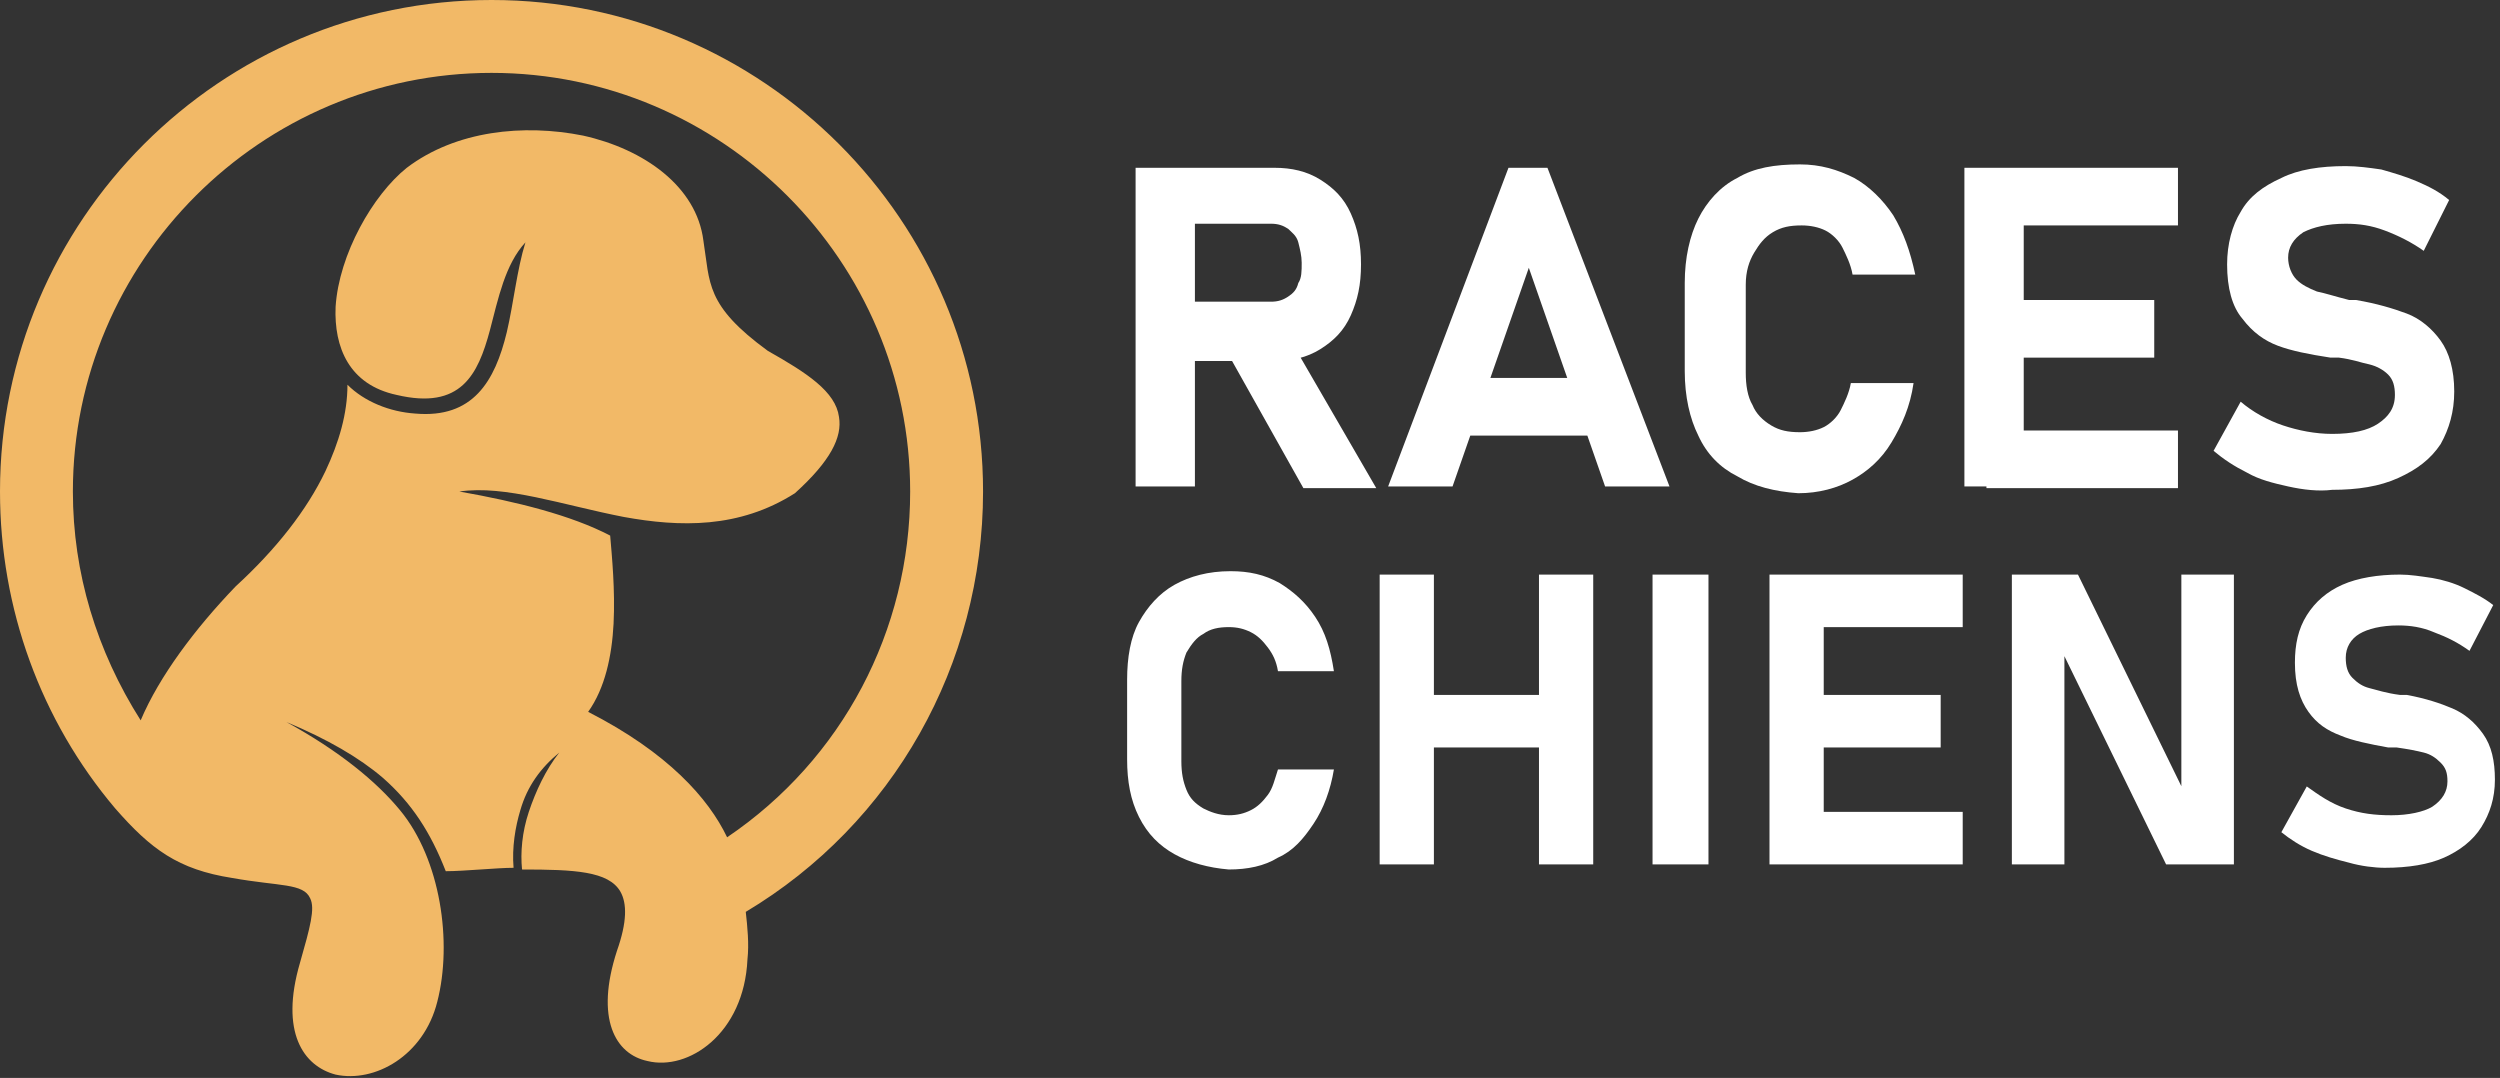
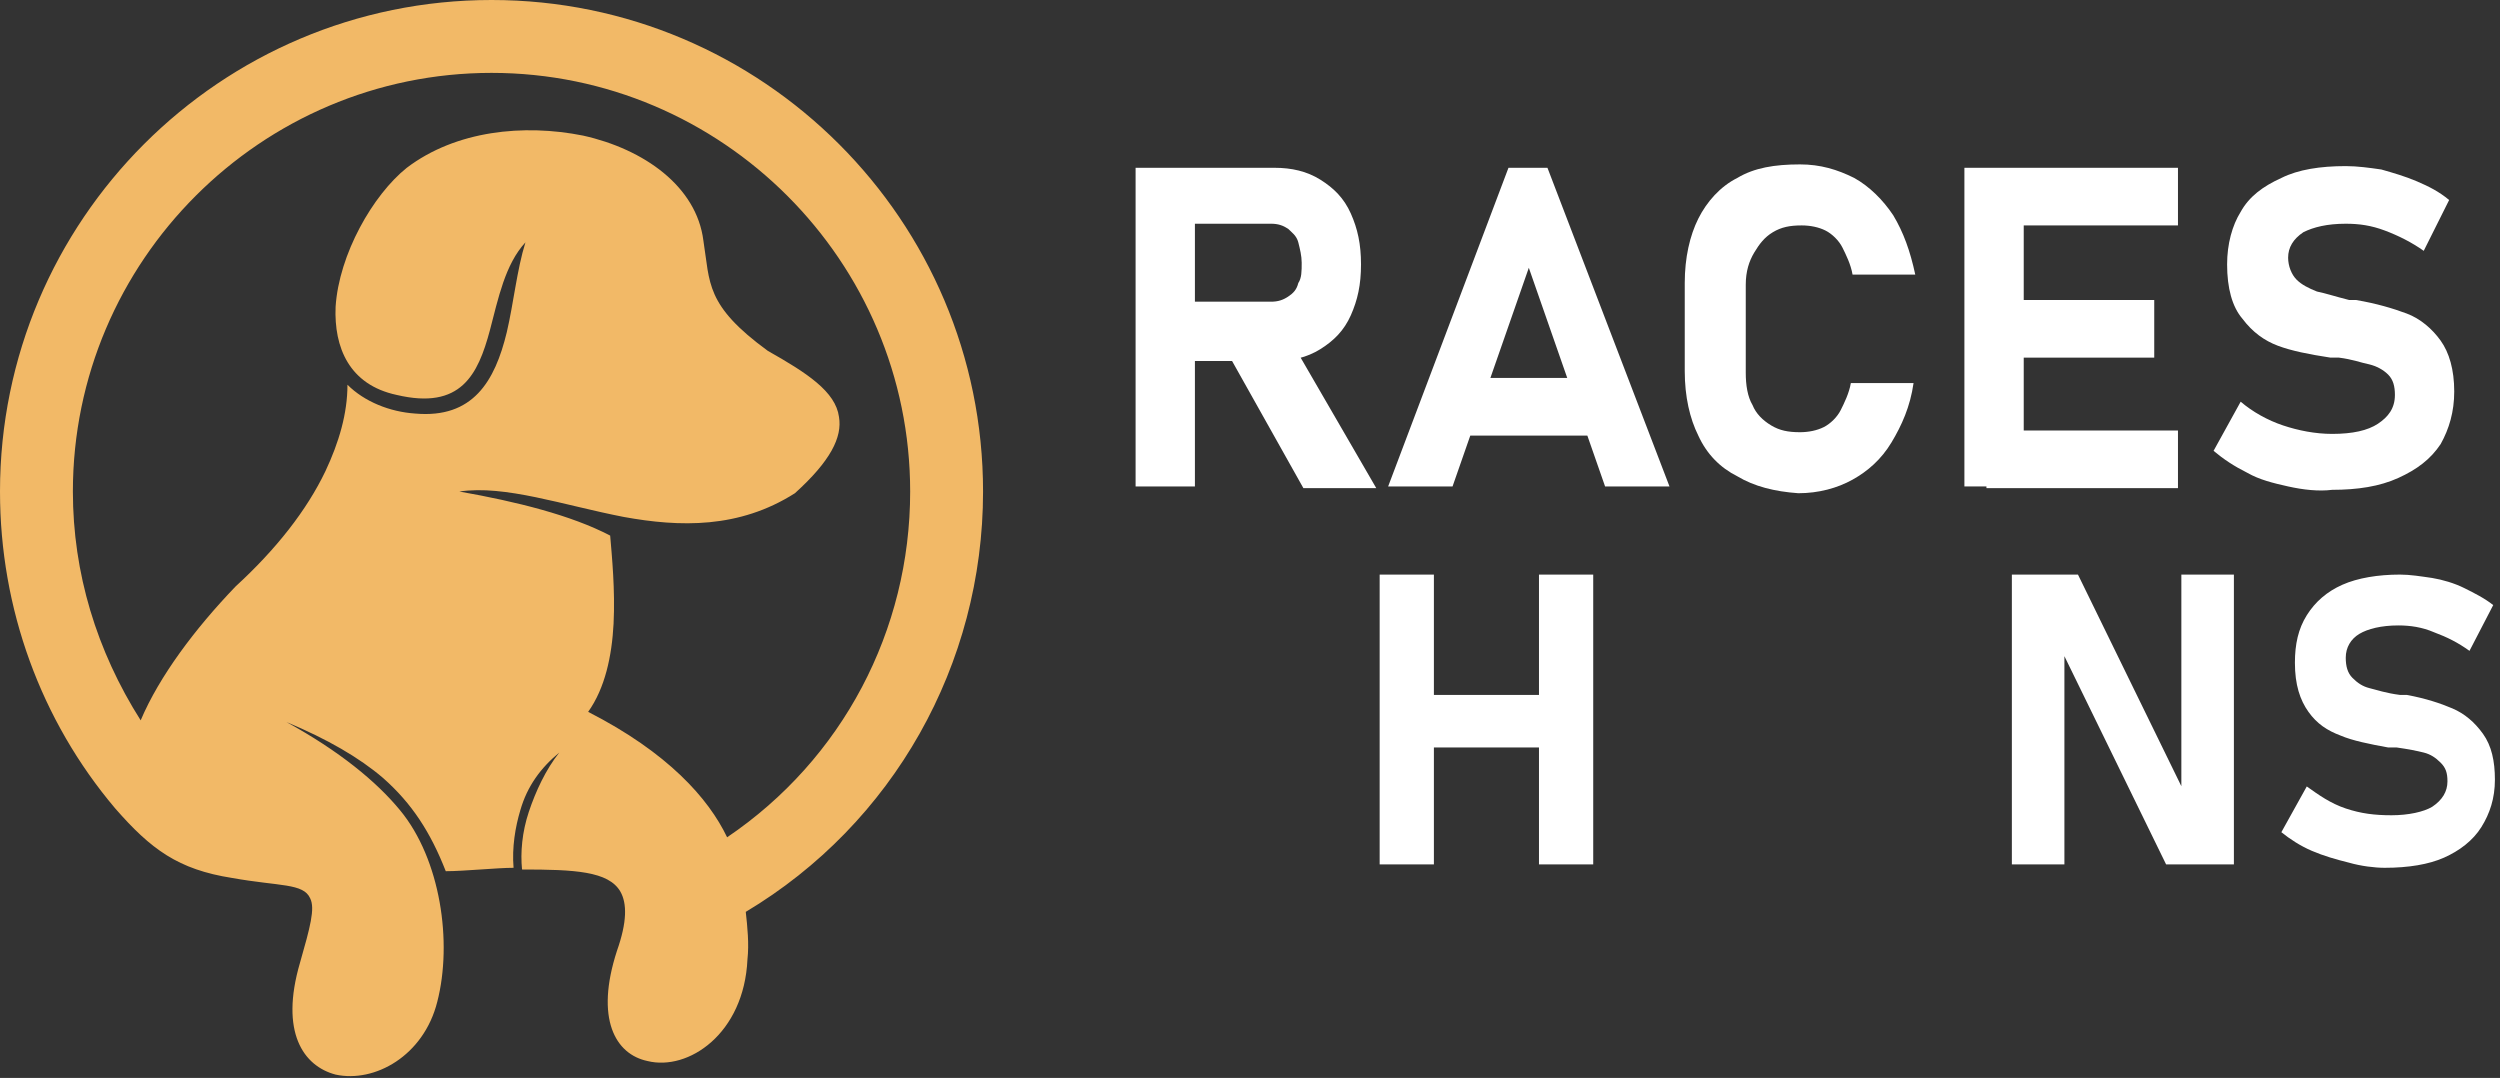
<svg xmlns="http://www.w3.org/2000/svg" version="1.1" id="Layer_1" x="0px" y="0px" width="147.5px" height="63.6px" viewBox="0 0 147.5 63.6" style="enable-background:new 0 0 147.5 63.6;" xml:space="preserve">
  <rect x="0" y="0" width="147.5" height="63.6" fill="#333333" stroke="none" />
  <style type="text/css">
	.st0{fill:#FFFFFF;}
	.st1{fill-rule:evenodd;clip-rule:evenodd;fill:#F2B967;}
</style>
  <g>
    <g>
      <path class="st0" d="M67,9.9h3.5v18.8H67V9.9z M68.4,17.8h6.6c0.4,0,0.7-0.1,1-0.3c0.3-0.2,0.5-0.4,0.6-0.8    c0.2-0.3,0.2-0.7,0.2-1.2c0-0.4-0.1-0.8-0.2-1.2s-0.4-0.6-0.6-0.8c-0.3-0.2-0.6-0.3-1-0.3h-6.6V9.9h6.8c1,0,1.9,0.2,2.7,0.7    c0.8,0.5,1.4,1.1,1.8,2c0.4,0.9,0.6,1.8,0.6,3s-0.2,2.1-0.6,3c-0.4,0.9-1,1.5-1.8,2c-0.8,0.5-1.7,0.7-2.7,0.7h-6.8V17.8z     M72.3,20.6l3.8-0.6l5.1,8.8h-4.3L72.3,20.6z" />
      <path class="st0" d="M89,9.9h2.3l7.2,18.8h-3.8l-4.5-12.9l-4.5,12.9h-3.8L89,9.9z M85.2,22.3h9.9v3.4h-9.9V22.3z" />
      <path class="st0" d="M102.5,28.1c-1-0.5-1.8-1.3-2.3-2.4c-0.5-1-0.8-2.3-0.8-3.8v-5.2c0-1.5,0.3-2.8,0.8-3.8    c0.5-1,1.3-1.9,2.3-2.4c1-0.6,2.2-0.8,3.7-0.8c1.2,0,2.2,0.3,3.2,0.8c0.9,0.5,1.7,1.3,2.3,2.2c0.6,1,1,2.1,1.3,3.5h-3.7    c-0.1-0.6-0.4-1.2-0.6-1.6s-0.6-0.8-1-1c-0.4-0.2-0.9-0.3-1.4-0.3c-0.7,0-1.2,0.1-1.7,0.4c-0.5,0.3-0.8,0.7-1.1,1.2    S103,16,103,16.8v5.2c0,0.7,0.1,1.4,0.4,1.9c0.2,0.5,0.6,0.9,1.1,1.2c0.5,0.3,1,0.4,1.7,0.4c0.5,0,1-0.1,1.4-0.3    c0.4-0.2,0.8-0.6,1-1s0.5-1,0.6-1.6h3.7c-0.2,1.4-0.7,2.5-1.3,3.5c-0.6,1-1.4,1.7-2.3,2.2c-0.9,0.5-2,0.8-3.2,0.8    C104.7,29,103.5,28.7,102.5,28.1z" />
      <path class="st0" d="M115.9,9.9h3.5v18.8h-3.5V9.9z M117.2,9.9h11.3v3.4h-11.3V9.9z M117.2,17.7h9.9v3.4h-9.9V17.7z M117.2,25.4    h11.3v3.4h-11.3V25.4z" />
      <path class="st0" d="M135,28.7c-0.9-0.2-1.7-0.4-2.4-0.8c-0.8-0.4-1.4-0.8-2-1.3l1.6-2.9c0.7,0.6,1.6,1.1,2.5,1.4    c0.9,0.3,1.9,0.5,2.9,0.5c1.2,0,2.1-0.2,2.7-0.6c0.6-0.4,1-0.9,1-1.7v0c0-0.5-0.1-0.9-0.4-1.2c-0.3-0.3-0.7-0.5-1.1-0.6    c-0.5-0.1-1-0.3-1.8-0.4c0,0,0,0-0.1,0s0,0-0.1,0l-0.3,0c-1.3-0.2-2.3-0.4-3.1-0.7s-1.5-0.8-2.1-1.6c-0.6-0.7-0.9-1.8-0.9-3.2v0    c0-1.2,0.3-2.3,0.8-3.1c0.5-0.9,1.3-1.5,2.4-2c1-0.5,2.3-0.7,3.8-0.7c0.7,0,1.4,0.1,2.1,0.2c0.7,0.2,1.4,0.4,2.1,0.7    c0.7,0.3,1.3,0.6,1.9,1.1l-1.5,3c-0.7-0.5-1.5-0.9-2.3-1.2s-1.5-0.4-2.3-0.4c-1.1,0-1.9,0.2-2.5,0.5c-0.6,0.4-0.9,0.9-0.9,1.5v0    c0,0.5,0.2,1,0.5,1.3c0.3,0.3,0.7,0.5,1.2,0.7c0.5,0.1,1.1,0.3,1.9,0.5c0,0,0.1,0,0.1,0c0,0,0.1,0,0.1,0c0.1,0,0.1,0,0.1,0    c0,0,0.1,0,0.1,0c1.2,0.2,2.2,0.5,3,0.8c0.8,0.3,1.5,0.9,2,1.6s0.8,1.7,0.8,3v0c0,1.2-0.3,2.2-0.8,3.1c-0.6,0.9-1.4,1.5-2.5,2    s-2.4,0.7-3.9,0.7C136.8,29,135.9,28.9,135,28.7z" />
-       <path class="st0" d="M69.3,50.4c-0.9-0.5-1.6-1.2-2.1-2.2c-0.5-1-0.7-2.1-0.7-3.4v-4.7c0-1.3,0.2-2.5,0.7-3.4s1.2-1.7,2.1-2.2    s2-0.8,3.3-0.8c1.1,0,2,0.2,2.9,0.7c0.8,0.5,1.5,1.1,2.1,2c0.6,0.9,0.9,1.9,1.1,3.2h-3.3c-0.1-0.6-0.3-1-0.6-1.4s-0.6-0.7-1-0.9    c-0.4-0.2-0.8-0.3-1.3-0.3c-0.6,0-1.1,0.1-1.5,0.4c-0.4,0.2-0.7,0.6-1,1.1c-0.2,0.5-0.3,1-0.3,1.7v4.7c0,0.7,0.1,1.2,0.3,1.7    c0.2,0.5,0.5,0.8,1,1.1c0.4,0.2,0.9,0.4,1.5,0.4c0.5,0,0.9-0.1,1.3-0.3c0.4-0.2,0.7-0.5,1-0.9s0.4-0.9,0.6-1.5h3.3    c-0.2,1.2-0.6,2.3-1.2,3.2c-0.6,0.9-1.2,1.6-2.1,2c-0.8,0.5-1.8,0.7-2.9,0.7C71.3,51.2,70.2,50.9,69.3,50.4z" />
      <path class="st0" d="M81.4,33.9h3.2V51h-3.2V33.9z M82.9,41h9.9v3.1h-9.9V41z M90.8,33.9H94V51h-3.2V33.9z" />
-       <path class="st0" d="M100.8,51h-3.3V33.9h3.3V51z" />
-       <path class="st0" d="M104.4,33.9h3.2V51h-3.2V33.9z M105.5,33.9h10.3V37h-10.3V33.9z M105.5,41h9v3.1h-9V41z M105.5,47.9h10.3V51    h-10.3V47.9z" />
      <path class="st0" d="M118.7,33.9h3.9L129,47l-0.3,0.3V33.9h3.1V51h-4l-6.3-12.9l0.3-0.3V51h-3.1V33.9z" />
      <path class="st0" d="M138.6,50.9c-0.8-0.2-1.5-0.4-2.2-0.7s-1.3-0.7-1.8-1.1l1.5-2.7c0.7,0.5,1.4,1,2.3,1.3    c0.9,0.3,1.7,0.4,2.7,0.4c1,0,1.9-0.2,2.4-0.5c0.6-0.4,0.9-0.9,0.9-1.5v0c0-0.5-0.1-0.8-0.4-1.1c-0.3-0.3-0.6-0.5-1-0.6    c-0.4-0.1-0.9-0.2-1.6-0.3c0,0,0,0-0.1,0s0,0-0.1,0l-0.3,0c-1.1-0.2-2.1-0.4-2.8-0.7c-0.8-0.3-1.4-0.7-1.9-1.4    c-0.5-0.7-0.8-1.6-0.8-2.9v0c0-1.1,0.2-2,0.7-2.8c0.5-0.8,1.2-1.4,2.1-1.8c0.9-0.4,2.1-0.6,3.4-0.6c0.6,0,1.2,0.1,1.9,0.2    c0.6,0.1,1.3,0.3,1.9,0.6s1.2,0.6,1.7,1l-1.4,2.7c-0.7-0.5-1.3-0.8-2.1-1.1c-0.7-0.3-1.4-0.4-2.1-0.4c-1,0-1.8,0.2-2.3,0.5    c-0.5,0.3-0.8,0.8-0.8,1.4v0c0,0.5,0.1,0.9,0.4,1.2c0.3,0.3,0.6,0.5,1,0.6c0.4,0.1,1,0.3,1.8,0.4c0,0,0.1,0,0.1,0s0.1,0,0.1,0    c0,0,0.1,0,0.1,0s0.1,0,0.1,0c1.1,0.2,2,0.5,2.7,0.8c0.7,0.3,1.3,0.8,1.8,1.5s0.7,1.6,0.7,2.7v0c0,1.1-0.3,2-0.8,2.8    s-1.3,1.4-2.2,1.8s-2.1,0.6-3.5,0.6C140.1,51.2,139.3,51.1,138.6,50.9z" />
    </g>
  </g>
  <path class="st1" d="M6.8,47.7C2.4,42.5,0,35.9,0,29C0,13,13,0,29,0s29,13,29,29c0,10.2-5.3,19.6-14,24.8c0.1,0.9,0.2,1.9,0.1,2.8  c-0.2,4.4-3.5,6.6-5.9,6c-1.9-0.4-3.1-2.5-1.8-6.5c0.6-1.7,0.6-2.8,0.2-3.5c-0.7-1.2-2.7-1.3-5.8-1.3c-0.1-1,0-2.2,0.4-3.4  c0.4-1.2,1-2.5,1.8-3.5c-1.1,0.9-1.9,2-2.3,3.4c-0.3,1-0.5,2.2-0.4,3.4c-1,0-2.9,0.2-4,0.2c-0.9-2.3-2-4-3.7-5.5  c-1.4-1.2-3.3-2.3-5.7-3.3c3.1,1.7,5.3,3.5,6.7,5.2c2.4,2.9,3.1,7.8,2.2,11.3c-0.8,3.2-3.7,4.8-6,4.3c-1.9-0.5-3.3-2.5-2.1-6.6  c0.6-2.1,0.9-3.2,0.6-3.8c-0.4-0.9-1.8-0.7-4.6-1.2C10.5,51.3,8.9,50.1,6.8,47.7L6.8,47.7z M42.9,49.4c6.8-4.6,10.8-12.2,10.8-20.4  C53.7,15.4,42.6,4.3,29,4.3S4.3,15.4,4.3,29c0,4.8,1.4,9.4,4,13.5c1.1-2.6,3.2-5.4,5.6-7.9c2.4-2.2,4.2-4.5,5.3-6.8  c0.8-1.7,1.3-3.4,1.3-5.1c1,1,2.5,1.6,4,1.7c3.4,0.3,4.7-1.9,5.4-4.8c0.4-1.7,0.6-3.7,1.1-5.3c-1.2,1.3-1.6,3.3-2.1,5.2  c-0.7,2.6-1.7,4.7-5.5,3.8c-2.8-0.6-3.7-2.8-3.6-5.2c0.2-3.1,2.2-6.6,4.2-8.2c2.9-2.2,6.9-2.6,10.4-1.9c3.6,0.8,6.7,3,7.1,6.2  c0.4,2.5,0.1,3.8,3.8,6.5c2.3,1.3,4,2.4,4.2,3.9c0.2,1.2-0.5,2.6-2.6,4.5c-3.3,2.1-6.8,2-10.1,1.4c-3.6-0.7-7-1.9-9.7-1.5  c3.4,0.6,6.6,1.4,8.9,2.6c0.1,1.2,0.3,3.2,0.2,5.2c-0.1,1.9-0.5,3.8-1.5,5.2C39.4,44.4,41.8,47.1,42.9,49.4z" />
</svg>